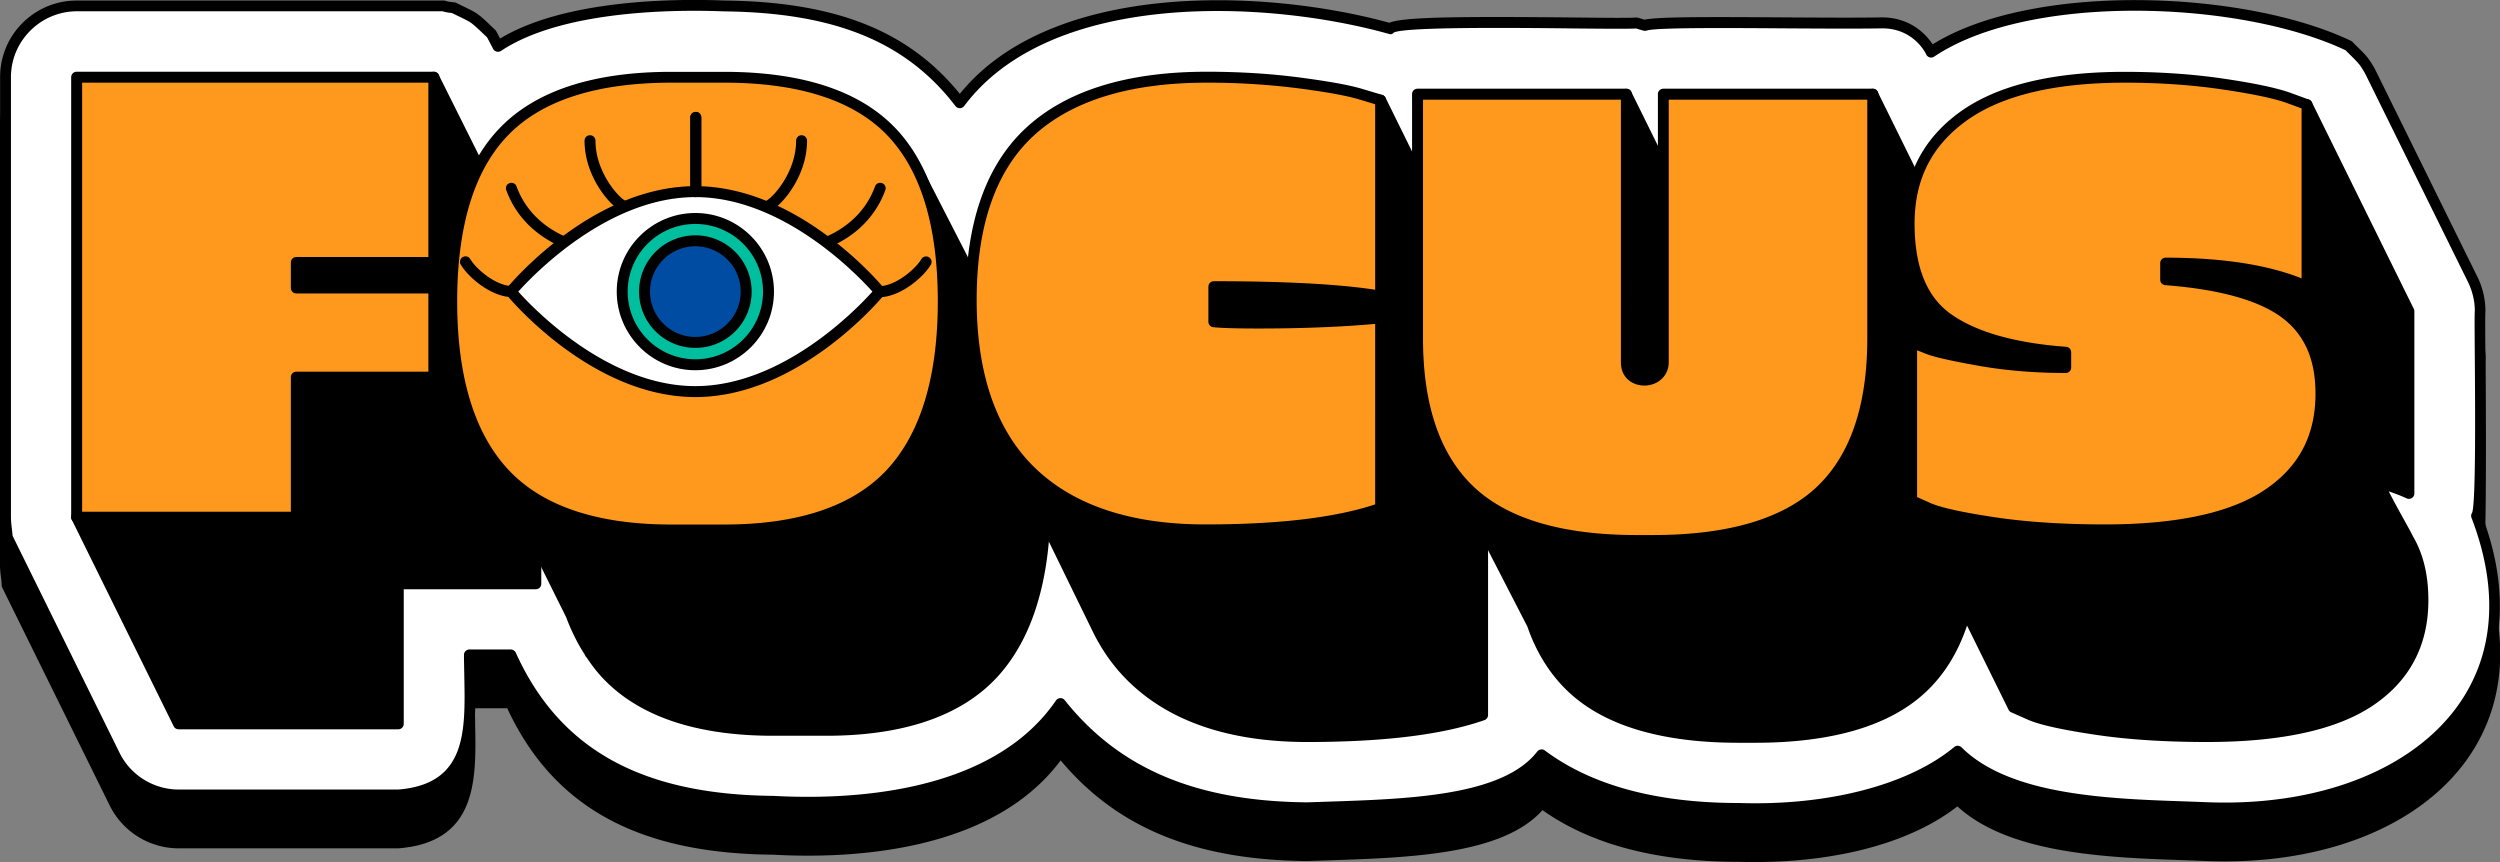
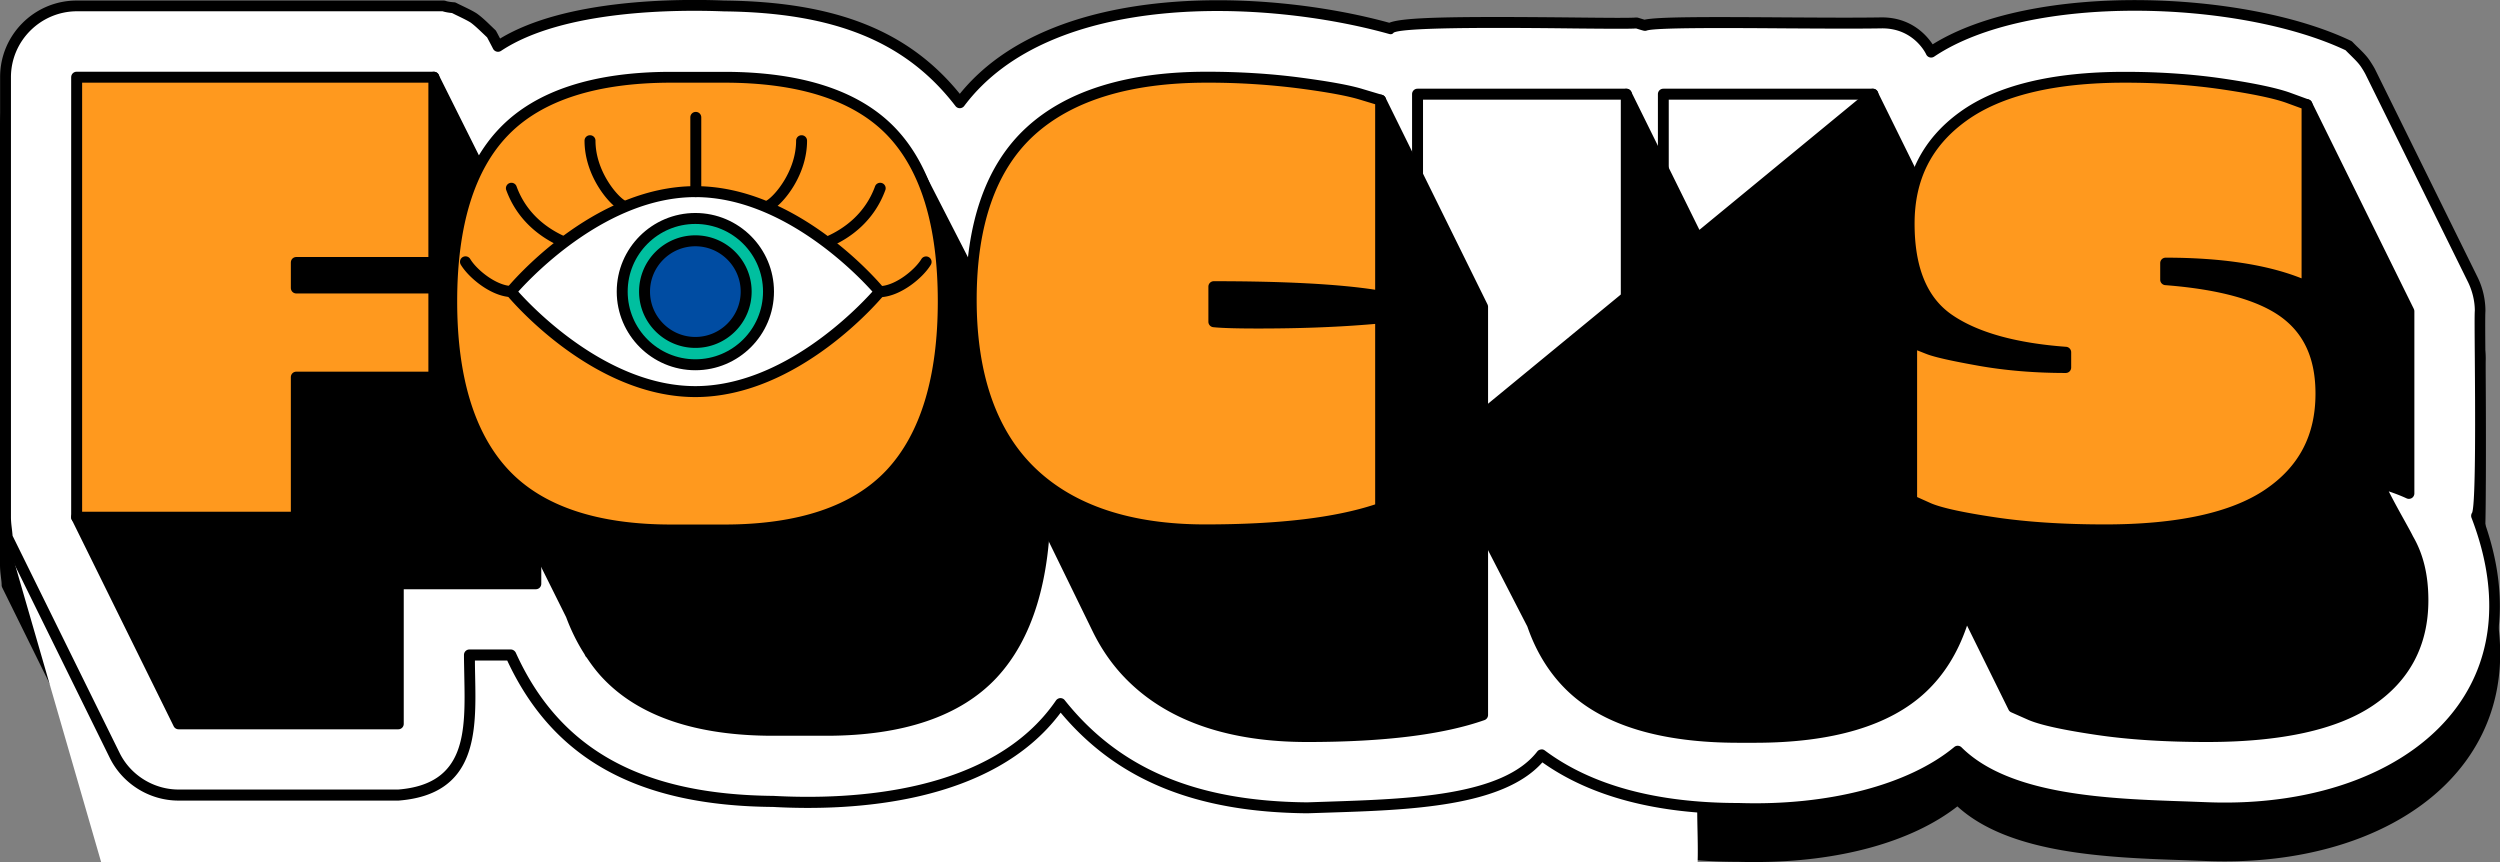
<svg xmlns="http://www.w3.org/2000/svg" id="Layer_2" data-name="Layer 2" viewBox="0 0 228.3 78.73">
  <rect x="0" y="0" width="228.3" height="78.73" fill="#808080" stroke="none" />
  <defs>
    <style>.cls-2{fill:#ff991e}.cls-3{fill:#fff}</style>
  </defs>
  <g id="OBJECTS">
    <path d="M226.68 51.48c.28-.93.38-3.87.3-14.39-.02-2.12-.03-3.95 0-4.3 0-1.07-.25-2.15-.72-3.1l-9.36-18.98c-.12-.23-.25-.45-.39-.65-.32-.52-.74-.93-1.15-1.33-.17-.17-.35-.34-.51-.51a.388.388 0 0 0-.15-.11c-9.77-4.66-29.07-5.36-38.2.32-.56-.84-1.97-2.46-4.64-2.46-2.29.04-5.46.02-8.81 0-7.13-.05-11.65-.06-12.86.21-.14-.04-.36-.11-.49-.15l-.1-.03c-.07-.02-.14-.03-.21-.02-.42.05-2.77.03-5.49 0-11.51-.13-15.79-.02-17.02.48-11.35-3.13-30.82-3.89-39.22 6.49-4.69-5.78-11.36-8.41-21.5-8.52-4.22-.17-14.48-.16-20.48 3.48-.08-.15-.16-.3-.22-.42l-.12-.22c-.03-.05-.06-.1-.1-.14-.14-.13-.29-.27-.43-.41-.39-.38-.8-.77-1.26-1.1-.39-.24-.84-.46-1.27-.67-.21-.1-.42-.2-.61-.3a.414.414 0 0 0-.19-.05c-.33-.03-.66-.09-.74-.12a.492.492 0 0 0-.21-.04H7c-3.86-.02-7 3.12-7 6.98v40.17c0 .37.04.73.08 1.07.03.26.07.52.07.78 0 .07.02.14.05.21l9.82 19.91a7.034 7.034 0 0 0 6.28 3.91h20.1c7.21-.58 7.09-6.3 6.99-11.35 0-.48-.02-.96-.02-1.44h2.95c4.2 9.01 11.93 13.27 24.27 13.37 7.18.4 20.01-.22 26.27-8.61 5.17 6.18 12.34 9.11 22.53 9.19l1.84-.06c7.52-.25 16.01-.52 19.63-4.59 4.41 3.13 10.43 4.72 17.9 4.72.51.02 1.02.02 1.52.02 7.65 0 14.29-1.82 18.47-5.08 4.78 4.37 13.73 4.68 20.94 4.92l1.85.07c10.41.4 19.28-3.04 23.72-9.24 3.51-4.9 4.01-11.09 1.44-17.92Z" />
-     <path d="M158.76 73.83c-7.59 0-13.63-1.65-17.99-4.9-3.54 4.58-13.32 4.54-21.4 4.83-9.95-.08-17.29-2.92-22.54-9.52-5.17 7.54-15.95 9.5-26.22 8.93-11.73-.1-19.73-3.99-23.98-13.37h-3.77c-.01 5.56 1.11 12.19-6.5 12.79H16.3a6.54 6.54 0 0 1-5.83-3.63L.65 49.06c-.02-.61-.17-1.22-.15-1.83V7.05C.5 3.47 3.42.55 7 .55h33.52c.19.09.69.15.91.17.59.3 1.29.6 1.85.95.56.41 1.1.98 1.61 1.45.07.13.54 1.02.59 1.13C50.42.96 59.14.27 66.13.56c9.89.11 16.75 2.62 21.52 8.83 7.81-10.44 27.22-10.15 39.27-6.78.75-1 21.04-.33 22.53-.51.11.03.65.21.74.22 1.37-.48 15.24-.12 21.68-.22 3.24 0 4.46 2.67 4.46 2.67 8.8-5.9 28.29-5.28 38.15-.57.53.58 1.19 1.09 1.6 1.77.13.2.26.41.37.62l9.36 18.97c.44.88.67 1.88.67 2.88-.1 1.11.3 18.16-.33 18.69 6.5 16.93-7.1 27.34-24.6 26.65-7.68-.3-17.84-.24-22.78-5.15-4.5 3.72-12.1 5.47-20.01 5.22Z" class="cls-3" />
+     <path d="M158.76 73.83h-3.77c-.01 5.56 1.11 12.19-6.5 12.79H16.3a6.54 6.54 0 0 1-5.83-3.63L.65 49.06c-.02-.61-.17-1.22-.15-1.83V7.05C.5 3.47 3.42.55 7 .55h33.52c.19.09.69.15.91.17.59.3 1.29.6 1.85.95.56.41 1.1.98 1.61 1.45.07.13.54 1.02.59 1.13C50.42.96 59.14.27 66.13.56c9.89.11 16.75 2.62 21.52 8.83 7.81-10.44 27.22-10.15 39.27-6.78.75-1 21.04-.33 22.53-.51.11.03.65.21.74.22 1.37-.48 15.24-.12 21.68-.22 3.24 0 4.46 2.67 4.46 2.67 8.8-5.9 28.29-5.28 38.15-.57.53.58 1.19 1.09 1.6 1.77.13.2.26.41.37.62l9.36 18.97c.44.88.67 1.88.67 2.88-.1 1.11.3 18.16-.33 18.69 6.5 16.93-7.1 27.34-24.6 26.65-7.68-.3-17.84-.24-22.78-5.15-4.5 3.72-12.1 5.47-20.01 5.22Z" class="cls-3" />
    <path d="M160.27 74.36c-.5 0-1.01 0-1.52-.02-7.47 0-13.49-1.59-17.9-4.72-3.62 4.07-12.11 4.35-19.63 4.59l-1.83.06c-10.18-.09-17.36-3.01-22.53-9.19-6.26 8.39-19.09 9.01-26.27 8.61-12.34-.1-20.07-4.35-24.27-13.37h-2.95c0 .47.01.96.02 1.44.1 5.05.22 10.78-6.99 11.35H16.3c-2.65 0-5.11-1.53-6.28-3.91L.21 49.28a.465.465 0 0 1-.05-.21c0-.26-.04-.52-.07-.78-.04-.35-.09-.7-.08-1.07V7.05C0 3.19 3.14.05 7 .05h33.52c.07 0 .14.02.21.04.08.04.42.1.74.12.06 0 .13.02.19.05.19.1.4.2.61.3.43.21.88.42 1.27.67.46.33.87.72 1.26 1.1.15.14.29.28.43.41.04.04.08.09.1.14l.12.22c.06.12.14.27.22.42 6-3.63 16.27-3.64 20.48-3.47 10.14.11 16.81 2.74 21.5 8.52 8.4-10.38 27.88-9.61 39.22-6.49 1.23-.5 5.51-.6 17.02-.48 2.72.03 5.07.05 5.49 0 .07 0 .14 0 .21.02l.1.03c.13.04.35.11.49.15 1.21-.27 5.73-.26 12.86-.21 3.35.02 6.52.04 8.81 0 2.67 0 4.08 1.62 4.64 2.46 9.13-5.68 28.43-4.98 38.2-.32.06.03.11.07.15.11.16.17.33.34.51.51.41.4.84.82 1.15 1.33.13.2.27.42.39.65l9.36 18.98c.47.95.72 2.02.72 3.1-.03.35-.02 2.18 0 4.3.08 10.52-.02 13.46-.3 14.39 2.57 6.82 2.07 13.01-1.44 17.92-4.44 6.19-13.31 9.63-23.72 9.24l-1.85-.07c-7.22-.25-16.16-.55-20.95-4.92-4.18 3.26-10.82 5.08-18.47 5.08Zm-19.5-5.93c.1 0 .21.03.3.1 4.27 3.19 10.22 4.8 17.69 4.8h.02c8.16.27 15.5-1.65 19.68-5.11.2-.17.49-.15.67.03 4.42 4.39 13.39 4.7 20.6 4.94l1.85.07c10.07.39 18.62-2.9 22.87-8.82 3.34-4.66 3.77-10.59 1.25-17.15a.514.514 0 0 1 .06-.48c.34-1 .27-9.82.24-14.09-.02-2.63-.03-4.01 0-4.35 0-.87-.22-1.79-.62-2.61l-9.36-18.97c-.1-.19-.21-.38-.33-.56-.26-.43-.63-.78-1.01-1.16-.16-.16-.33-.32-.48-.48-9.73-4.59-28.92-5.23-37.57.58a.497.497 0 0 1-.73-.2c-.04-.1-1.14-2.38-4.01-2.38-2.3.04-5.47.02-8.83 0-5.29-.04-11.88-.08-12.68.2-.08.03-.16.03-.24.02-.08-.01-.51-.14-.73-.21-.61.04-2.45.03-5.51 0-5.08-.06-15.65-.17-16.63.38-.12.16-.27.17-.46.11C115.55-.05 95.97-.89 88.05 9.68c-.09.12-.24.2-.4.2-.16 0-.3-.07-.4-.2-4.5-5.86-11.02-8.53-21.13-8.64-4.25-.17-14.7-.16-20.37 3.61a.508.508 0 0 1-.73-.21c-.04-.08-.3-.58-.46-.88l-.08-.15c-.13-.12-.25-.24-.38-.36-.37-.35-.75-.72-1.12-.99-.32-.2-.74-.4-1.15-.6-.19-.09-.37-.18-.55-.27-.21-.02-.59-.07-.86-.16H7c-3.31.02-6 2.72-6 6.02v40.18c0 .31.03.61.07.94.03.25.06.51.08.76l9.77 19.82c1 2.04 3.12 3.35 5.39 3.35h20.06c6.23-.5 6.13-5.27 6.03-10.33-.01-.66-.03-1.32-.03-1.96 0-.28.22-.5.5-.5h3.77c.2 0 .37.12.46.29 3.99 8.82 11.47 12.97 23.53 13.08 7.15.39 19.98-.22 25.8-8.71.09-.13.24-.21.39-.22.16 0 .31.06.41.19 5 6.28 12.04 9.24 22.15 9.33l1.81-.06c7.52-.25 16.05-.52 19.19-4.58.1-.13.25-.19.4-.19Z" />
    <path d="M93.34 33.15s-.02-.05-.03-.07l-8.98-17.51a.498.498 0 0 0-.3-.25.485.485 0 0 0-.39.04L42.82 37.44c-.24.13-.33.42-.21.66l9.09 18.26c.46 1.24 1.04 2.39 1.67 3.37l.08.16c.03.06.07.11.12.15.5.75.96 1.34 1.44 1.85 3.3 3.52 8.55 5.3 15.6 5.3h4.83c7.05 0 12.29-1.79 15.57-5.3 3.27-3.51 4.93-8.92 4.93-16.07 0-5.19-.88-9.45-2.6-12.66Z" />
    <path d="m49.45 25.63-9.39-18.8a.482.482 0 0 0-.39-.27.477.477 0 0 0-.44.18L6.61 46.91c-.12.15-.15.36-.06.54l9.31 18.87a.5.5 0 0 0 .45.28h20.06c.28 0 .5-.22.5-.5V53.81h12.06c.28 0 .5-.22.5-.5v-8.14c0-.08-.02-.16-.06-.23l-.84-1.59h.39c.28 0 .5-.22.5-.5V26.12c.09-.15.1-.33.03-.49Z" />
    <path d="M7 7.05h32.62v16.92H27.06v2.33h12.56v8.14H27.06v12.79H7V7.05Z" class="cls-2" />
    <path d="M27.06 47.73H7c-.28 0-.5-.22-.5-.5V7.05c0-.28.22-.5.5-.5h32.62c.28 0 .5.22.5.5v16.92c0 .28-.22.5-.5.5H27.56v1.33h12.06c.28 0 .5.22.5.5v8.14c0 .28-.22.5-.5.5H27.56v12.29c0 .28-.22.5-.5.5Zm-19.56-1h19.06V34.44c0-.28.22-.5.5-.5h12.06V26.8H27.06c-.28 0-.5-.22-.5-.5v-2.33c0-.28.22-.5.5-.5h12.06V7.55H7.5v39.18Z" />
    <path d="M61.31 7.05h4.83c6.98 0 12.05 1.65 15.23 4.94 3.18 3.3 4.77 8.47 4.77 15.52s-1.6 12.3-4.8 15.73c-3.2 3.43-8.27 5.15-15.2 5.15h-4.83c-6.94 0-12.02-1.71-15.23-5.15-3.22-3.43-4.83-8.67-4.83-15.73s1.6-12.23 4.8-15.52c3.2-3.29 8.29-4.94 15.26-4.94Z" class="cls-2" />
    <path d="M66.13 48.89H61.3c-7.05 0-12.3-1.78-15.6-5.3-3.29-3.51-4.96-8.92-4.96-16.07s1.66-12.5 4.94-15.87c3.28-3.38 8.54-5.09 15.62-5.09h4.83c7.08 0 12.33 1.71 15.59 5.09s4.91 8.72 4.91 15.87-1.66 12.56-4.93 16.07c-3.28 3.52-8.52 5.3-15.57 5.3ZM61.31 7.55c-6.8 0-11.82 1.61-14.9 4.79-3.09 3.18-4.66 8.29-4.66 15.18s1.58 12.07 4.69 15.39c3.1 3.31 8.1 4.99 14.87 4.99h4.83c6.76 0 11.75-1.68 14.84-4.99 3.09-3.32 4.66-8.5 4.66-15.39s-1.56-11.99-4.63-15.18c-3.07-3.18-8.07-4.79-14.87-4.79h-4.83Zm74.4 38.76c.11-.09.18-.23.18-.38V28.02c0-.08-.02-.15-.05-.22l-9.31-18.87a.488.488 0 0 0-.34-.27.49.49 0 0 0-.42.1L90.52 37.82c-.18.15-.23.4-.13.6l9.34 19.13s.01.03.02.04c.88 1.82 2.02 3.41 3.41 4.74 3.74 3.6 9.2 5.43 16.22 5.43s12.39-.67 16.18-2c.2-.07.33-.26.33-.47V47.91c0-.08-.02-.15-.05-.22l-.63-1.28s.07.01.1.02c.14.02.29-.02.41-.11Z" />
    <path d="M110.84 26.18v3.2c.78.08 2.13.12 4.07.12 3.64 0 6.9-.12 9.77-.35l1.4-.12v17.38c-3.76 1.32-9.1 1.98-16.02 1.98s-12.21-1.76-15.87-5.29c-3.66-3.53-5.49-8.77-5.49-15.73s1.8-12.08 5.41-15.38c3.6-3.29 8.97-4.94 16.11-4.94 2.98 0 5.8.17 8.46.52 2.65.35 4.54.7 5.67 1.05l1.74.52v17.91c-3.37-.58-8.45-.87-15.23-.87Z" class="cls-2" />
    <path d="M110.06 48.89c-7.02 0-12.48-1.83-16.22-5.43-3.75-3.61-5.65-9.02-5.65-16.09S90.06 15 93.76 11.62c3.68-3.37 9.22-5.07 16.44-5.07 2.99 0 5.86.18 8.52.53 2.71.36 4.59.7 5.75 1.06l1.74.52c.21.06.36.26.36.48v17.91c0 .15-.06.29-.18.38a.5.5 0 0 1-.41.11c-3.25-.56-8.17-.85-14.65-.86v2.24c.79.05 1.99.08 3.57.08 3.61 0 6.88-.12 9.73-.35l1.39-.12c.14-.01.28.04.38.13.1.09.16.23.16.37v17.39c0 .21-.13.4-.33.47-3.79 1.33-9.24 2-16.18 2Zm.14-41.34c-6.97 0-12.27 1.62-15.77 4.81-3.48 3.18-5.24 8.23-5.24 15.01s1.8 11.96 5.34 15.37c3.55 3.42 8.77 5.15 15.53 5.15s11.85-.62 15.52-1.83V29.58l-.85.07c-2.87.23-6.17.35-9.81.35-1.98 0-3.33-.04-4.12-.12a.5.5 0 0 1-.45-.5v-3.2c0-.28.22-.5.5-.5 6.4 0 11.35.26 14.73.78V9.52l-1.39-.42c-1.1-.34-2.98-.69-5.59-1.03a65.49 65.49 0 0 0-8.39-.52Zm70.58 19.71-9.31-18.87a.488.488 0 0 0-.34-.27c-.15-.03-.31 0-.42.1l-15.52 12.77-6.22-12.6a.504.504 0 0 0-.56-.27c-.23.05-.39.25-.39.49v18.28l-16.66 13.7a.51.51 0 0 0-.13.61l8.25 16.02c.82 2.38 2.08 4.38 3.73 5.94 3.28 3.1 8.51 4.67 15.55 4.67h1.51c7.08 0 12.33-1.56 15.6-4.64 3.29-3.09 4.95-7.9 4.95-14.29V27.48c0-.08-.02-.15-.05-.22Z" />
-     <path d="M151.89 8.6h19.13v22.33c0 6.28-1.6 10.92-4.8 13.93-3.2 3-8.29 4.51-15.26 4.51h-1.51c-6.94 0-12.01-1.51-15.2-4.53-3.2-3.02-4.8-7.65-4.8-13.9V8.6h19.07v24.48c0 .5.15.9.46 1.19.31.29.71.44 1.19.44s.89-.15 1.22-.47c.33-.31.49-.7.49-1.16V8.6Z" class="cls-2" />
    <path d="M150.96 49.86h-1.51c-7.04 0-12.27-1.57-15.55-4.67-3.29-3.11-4.95-7.9-4.95-14.26V8.6c0-.28.22-.5.5-.5h19.07c.28 0 .5.22.5.5v24.48c0 .36.1.63.31.83.43.41 1.26.41 1.73-.03.23-.22.34-.47.34-.8V8.6c0-.28.22-.5.5-.5h19.13c.28 0 .5.22.5.5v22.33c0 6.39-1.67 11.2-4.95 14.29-3.28 3.08-8.53 4.64-15.6 4.64ZM129.95 9.1v21.83c0 6.07 1.56 10.62 4.64 13.53 3.09 2.92 8.09 4.4 14.86 4.4h1.51c6.81 0 11.83-1.47 14.92-4.37 3.08-2.89 4.64-7.45 4.64-13.56V9.1h-18.13v23.98c0 .6-.22 1.12-.65 1.53-.85.8-2.29.79-3.1.03-.41-.39-.62-.91-.62-1.56V9.1h-18.07Zm90.4 39.87c-.16-.33-.43-.81-.76-1.41-.4-.72-.92-1.65-1.45-2.69.59.2 1.13.41 1.63.64.15.07.33.06.48-.03.14-.09.23-.25.23-.42V28.43c0-.08-.02-.15-.05-.22l-9.31-18.87a.5.5 0 0 0-.67-.23l-35.06 16.96c-.12.06-.21.17-.26.29s-.03.27.03.39l3.54 6.68-3.86-2.6a.516.516 0 0 0-.51-.03c-.16.09-.27.26-.27.44v14.48c0 .08.02.15.05.22l9.31 18.87c.05.11.14.19.25.24l1.58.7c1.06.45 3.04.89 6.05 1.34 2.96.45 6.41.67 10.25.67 6.78 0 11.88-1.12 15.16-3.34 3.35-2.26 5.05-5.49 5.05-9.6 0-2.31-.46-4.22-1.41-5.85Z" />
    <path d="M194.04 7.05c3.18 0 6.15.2 8.92.61 2.77.41 4.76.82 5.96 1.25l1.74.64v16.63c-3.14-1.43-7.44-2.15-12.91-2.15v1.51c5.04.39 8.66 1.39 10.87 3.02 2.21 1.63 3.31 4.09 3.31 7.38 0 3.95-1.61 7.02-4.83 9.19-3.22 2.17-8.18 3.26-14.88 3.26-3.84 0-7.23-.22-10.17-.67-2.95-.44-4.92-.88-5.93-1.31l-1.57-.7V31.23c.35.15.87.37 1.57.64.7.27 2.26.62 4.68 1.05 2.42.43 5.03.64 7.82.64v-1.39c-4.73-.35-8.3-1.36-10.7-3.02-2.4-1.67-3.6-4.57-3.6-8.72s1.65-7.41 4.94-9.8c3.29-2.38 8.22-3.58 14.77-3.58Z" class="cls-2" />
    <path d="M192.24 48.89c-3.84 0-7.29-.23-10.25-.67-3.01-.45-4.99-.89-6.05-1.34l-1.58-.7a.505.505 0 0 1-.3-.46V31.24a.504.504 0 0 1 .7-.46c.34.15.86.36 1.55.63.66.26 2.21.6 4.59 1.02 2.23.39 4.66.61 7.23.63v-.43c-4.57-.39-8.1-1.42-10.48-3.07-2.53-1.76-3.82-4.83-3.82-9.13s1.73-7.73 5.15-10.2c3.37-2.44 8.43-3.67 15.06-3.67 3.19 0 6.21.21 9 .62 2.79.41 4.82.84 6.05 1.27l1.75.64c.2.07.33.26.33.47v16.63c0 .17-.09.33-.23.42-.14.09-.32.11-.48.03-2.97-1.35-7.07-2.06-12.2-2.1v.55c4.88.42 8.46 1.46 10.67 3.08 2.33 1.72 3.52 4.34 3.52 7.79 0 4.11-1.7 7.34-5.05 9.6-3.29 2.22-8.39 3.34-15.16 3.34Zm-17.17-3.5 1.27.57c.96.41 2.92.84 5.8 1.27 2.91.44 6.31.66 10.1.66 6.57 0 11.49-1.07 14.6-3.17 3.1-2.09 4.61-4.96 4.61-8.77 0-3.16-1.02-5.44-3.11-6.98-2.12-1.56-5.69-2.55-10.61-2.93a.501.501 0 0 1-.46-.5v-1.51c0-.28.22-.5.5-.5 5.11 0 9.28.64 12.41 1.89V9.9l-1.42-.52c-1.16-.41-3.14-.82-5.86-1.22-2.73-.4-5.71-.61-8.85-.61-6.41 0-11.28 1.17-14.48 3.48-3.19 2.3-4.73 5.38-4.73 9.39s1.14 6.75 3.39 8.31c2.32 1.61 5.83 2.6 10.45 2.94.26.02.46.24.46.5v1.39c0 .28-.22.5-.5.5-2.81 0-5.47-.22-7.91-.65-2.48-.44-4.04-.79-4.77-1.07-.34-.13-.63-.25-.89-.35v13.4Z" />
    <path d="M80.34 26.63s-7.54 9.13-16.83 9.13-16.83-9.13-16.83-9.13 7.54-9.13 16.83-9.13 16.83 9.13 16.83 9.13Z" class="cls-3" />
    <path d="M63.5 36.26c-9.42 0-16.91-8.93-17.22-9.31a.511.511 0 0 1 0-.64c.31-.38 7.79-9.31 17.22-9.31s16.91 8.93 17.22 9.31c.15.19.15.45 0 .64-.31.38-7.79 9.31-17.22 9.31Zm-16.17-9.63c1.43 1.6 8.2 8.63 16.17 8.63s14.74-7.04 16.17-8.63C78.24 25.03 71.47 18 63.5 18s-14.74 7.04-16.17 8.63Z" />
    <path d="M70.18 26.63c0 3.69-2.99 6.68-6.68 6.68s-6.68-2.99-6.68-6.68 2.99-6.68 6.68-6.68 6.68 2.99 6.68 6.68Z" style="fill:#00bf9f" />
    <path d="M63.5 33.81c-3.96 0-7.18-3.22-7.18-7.18s3.22-7.18 7.18-7.18 7.18 3.22 7.18 7.18-3.22 7.18-7.18 7.18Zm0-13.36c-3.41 0-6.18 2.77-6.18 6.18s2.77 6.18 6.18 6.18 6.18-2.77 6.18-6.18-2.77-6.18-6.18-6.18Z" />
    <path d="M63.5 31.27c-2.56 0-4.64-2.08-4.64-4.64s2.08-4.64 4.64-4.64 4.64 2.08 4.64 4.64-2.08 4.64-4.64 4.64Z" style="fill:#004ca2" />
    <path d="M63.5 31.77c-2.83 0-5.14-2.3-5.14-5.14s2.3-5.14 5.14-5.14 5.14 2.3 5.14 5.14-2.3 5.14-5.14 5.14Zm0-9.28c-2.28 0-4.14 1.86-4.14 4.14s1.86 4.14 4.14 4.14 4.14-1.86 4.14-4.14-1.86-4.14-4.14-4.14Zm-6.67-3.24c-.09 0-.17-.02-.25-.07-1.08-.63-3.2-3.21-3.2-6.33 0-.28.22-.5.5-.5s.5.22.5.5c0 2.73 1.93 5.02 2.7 5.47.24.14.32.45.18.68-.09.16-.26.25-.43.25Zm-5.5 3.27c-.07 0-.14-.01-.2-.04-1.66-.75-3.86-2.25-4.91-5.15a.501.501 0 0 1 .94-.34c.93 2.58 2.9 3.91 4.38 4.58.25.11.36.41.25.66a.49.49 0 0 1-.46.29Zm-4.66 4.61h-.02c-1.85-.08-3.88-1.8-4.57-2.96a.504.504 0 0 1 .17-.69c.24-.14.54-.07.69.17.58.97 2.33 2.41 3.76 2.47.28.01.49.25.48.52-.01.27-.23.48-.5.48ZM63.54 18c-.28 0-.5-.22-.5-.5v-6.78c0-.28.22-.5.5-.5s.5.22.5.5v6.78c0 .28-.22.5-.5.5Zm6.71 1.25c-.17 0-.34-.09-.43-.25a.493.493 0 0 1 .18-.68c.77-.45 2.7-2.73 2.7-5.47 0-.28.22-.5.5-.5s.5.22.5.5c0 3.12-2.12 5.7-3.2 6.33-.08.05-.17.07-.25.07Zm5.5 3.27c-.19 0-.37-.11-.46-.29-.11-.25 0-.55.25-.66 1.48-.67 3.45-2 4.38-4.58a.501.501 0 0 1 .94.34c-1.05 2.9-3.25 4.41-4.91 5.15-.07.03-.14.04-.2.04Zm4.65 4.61c-.27 0-.49-.21-.5-.48-.01-.28.2-.51.48-.52 1.43-.06 3.18-1.51 3.76-2.47a.502.502 0 1 1 .86.52c-.69 1.16-2.72 2.87-4.57 2.96h-.02Z" />
-     <path d="M63.54 18c-.28 0-.5-.22-.5-.5v-6.78c0-.28.22-.5.5-.5s.5.22.5.5v6.78c0 .28-.22.5-.5.5Z" />
  </g>
</svg>